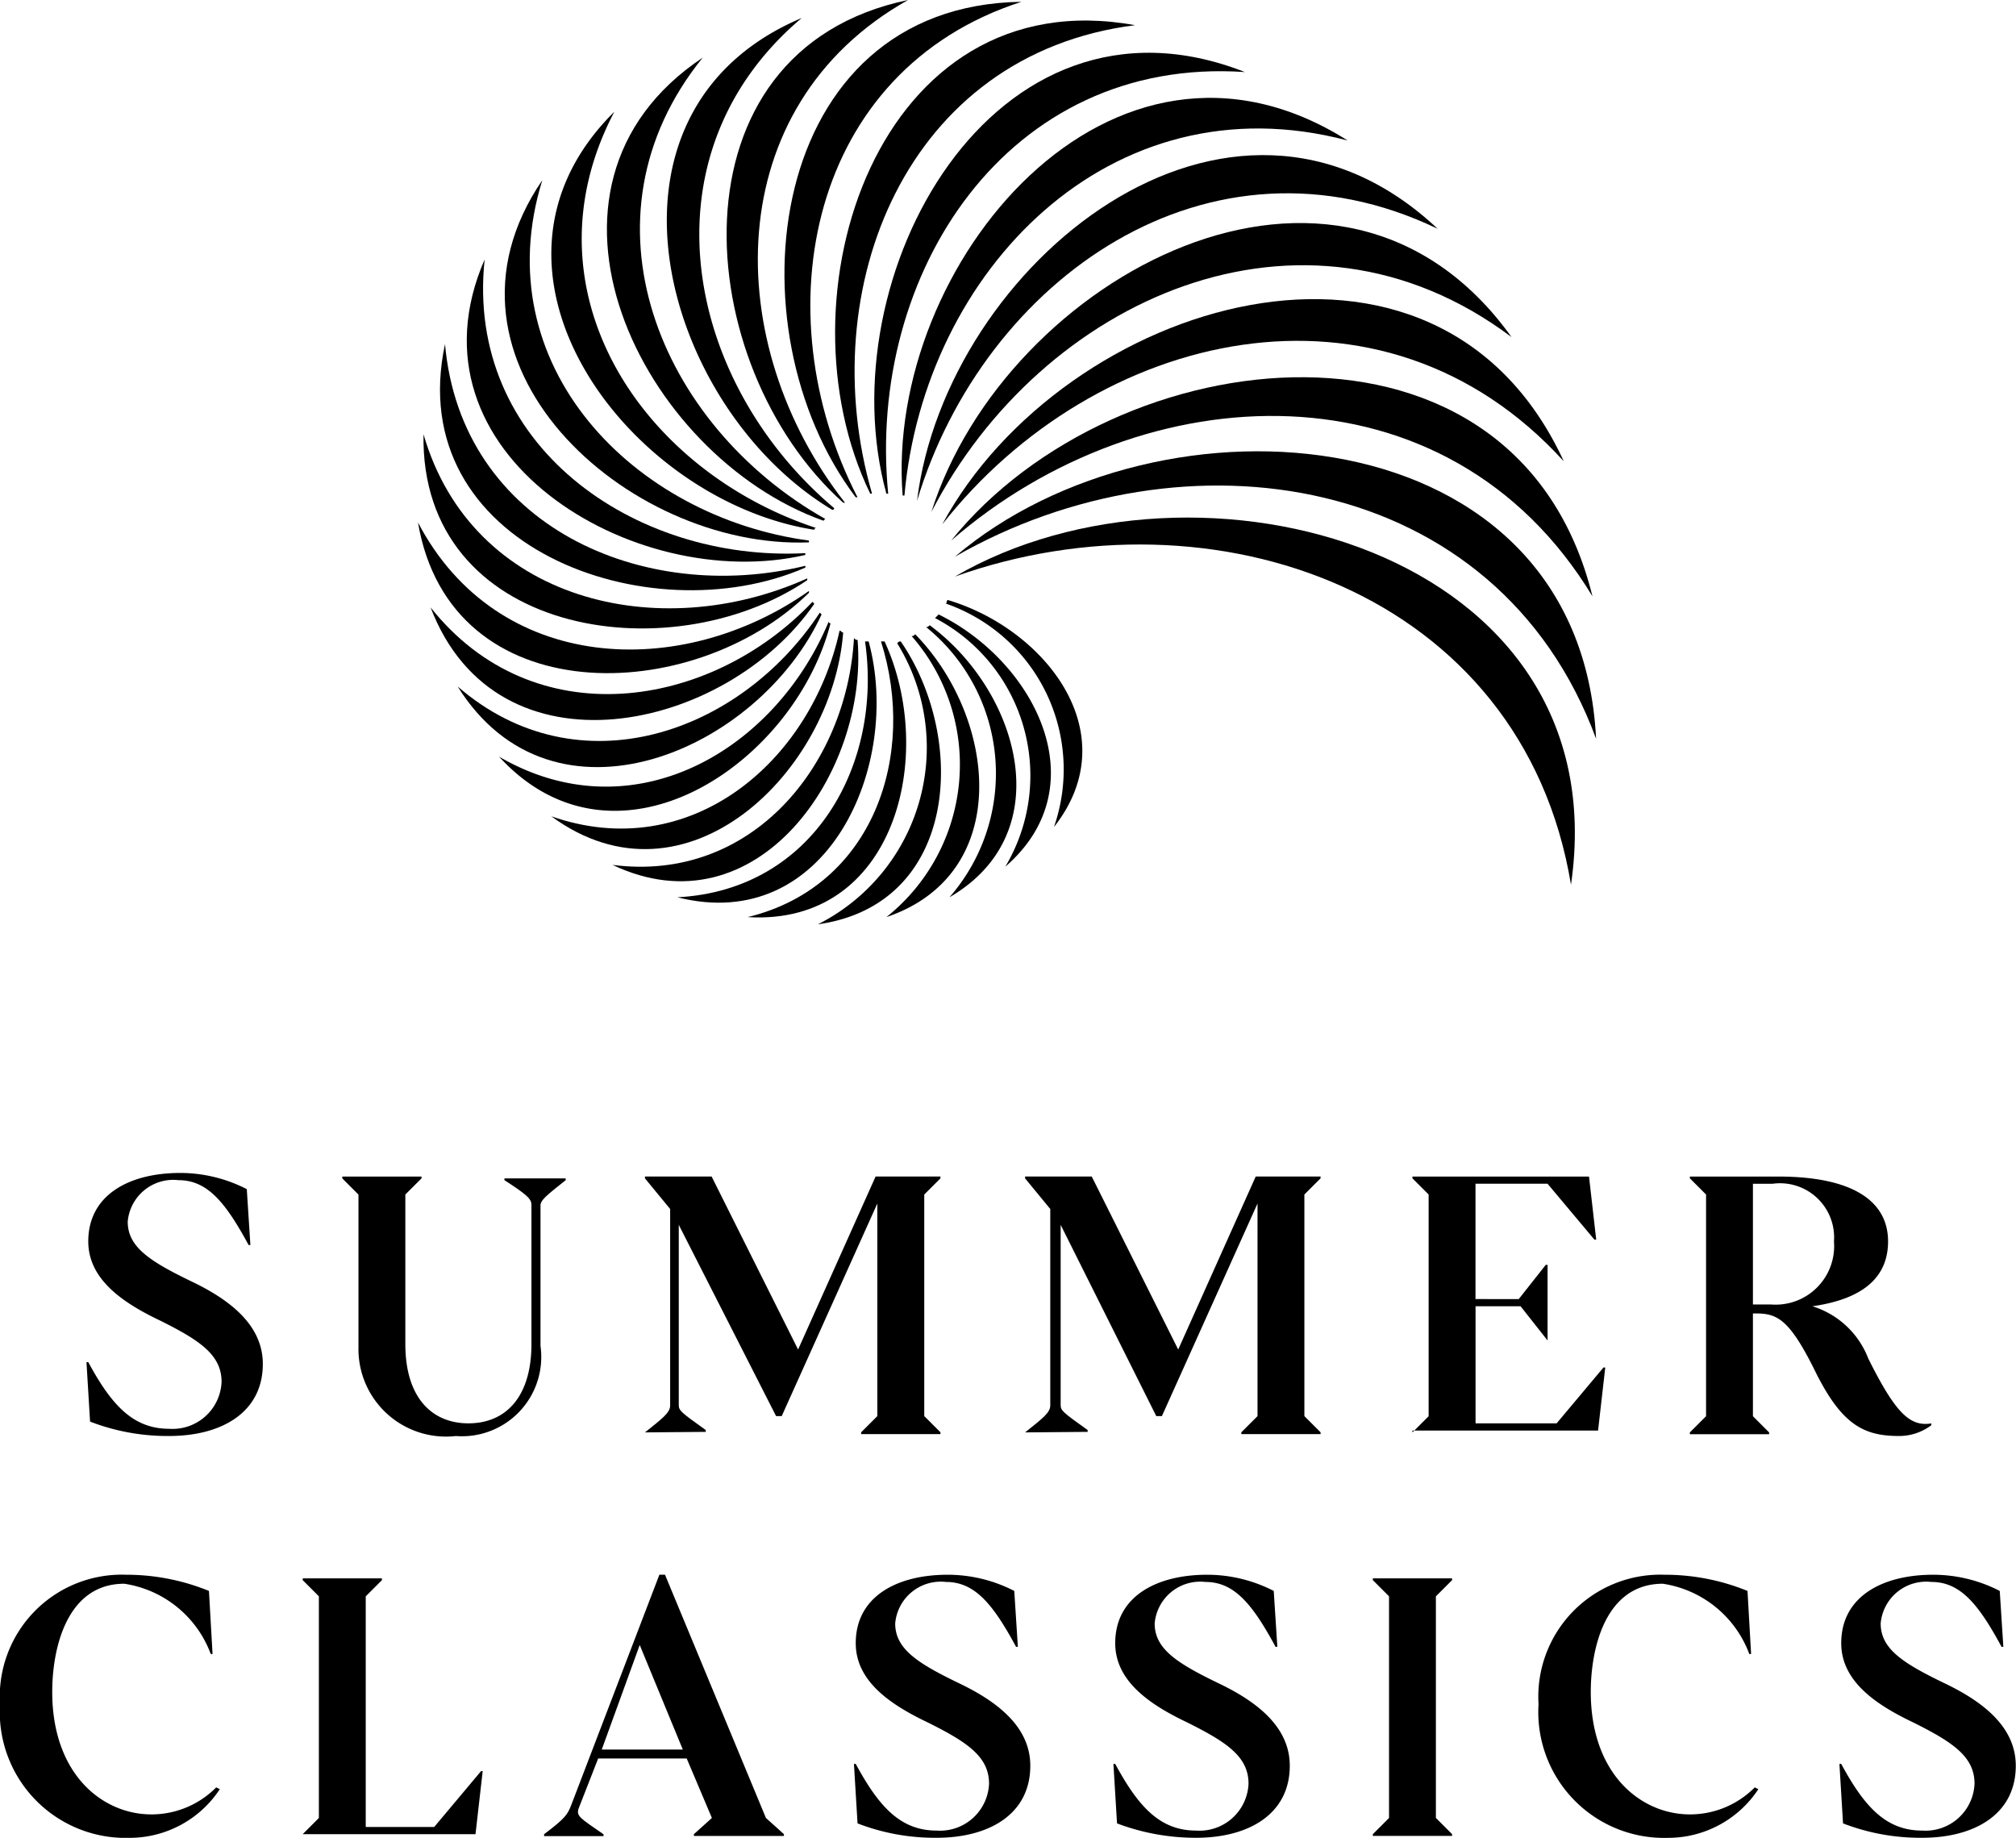
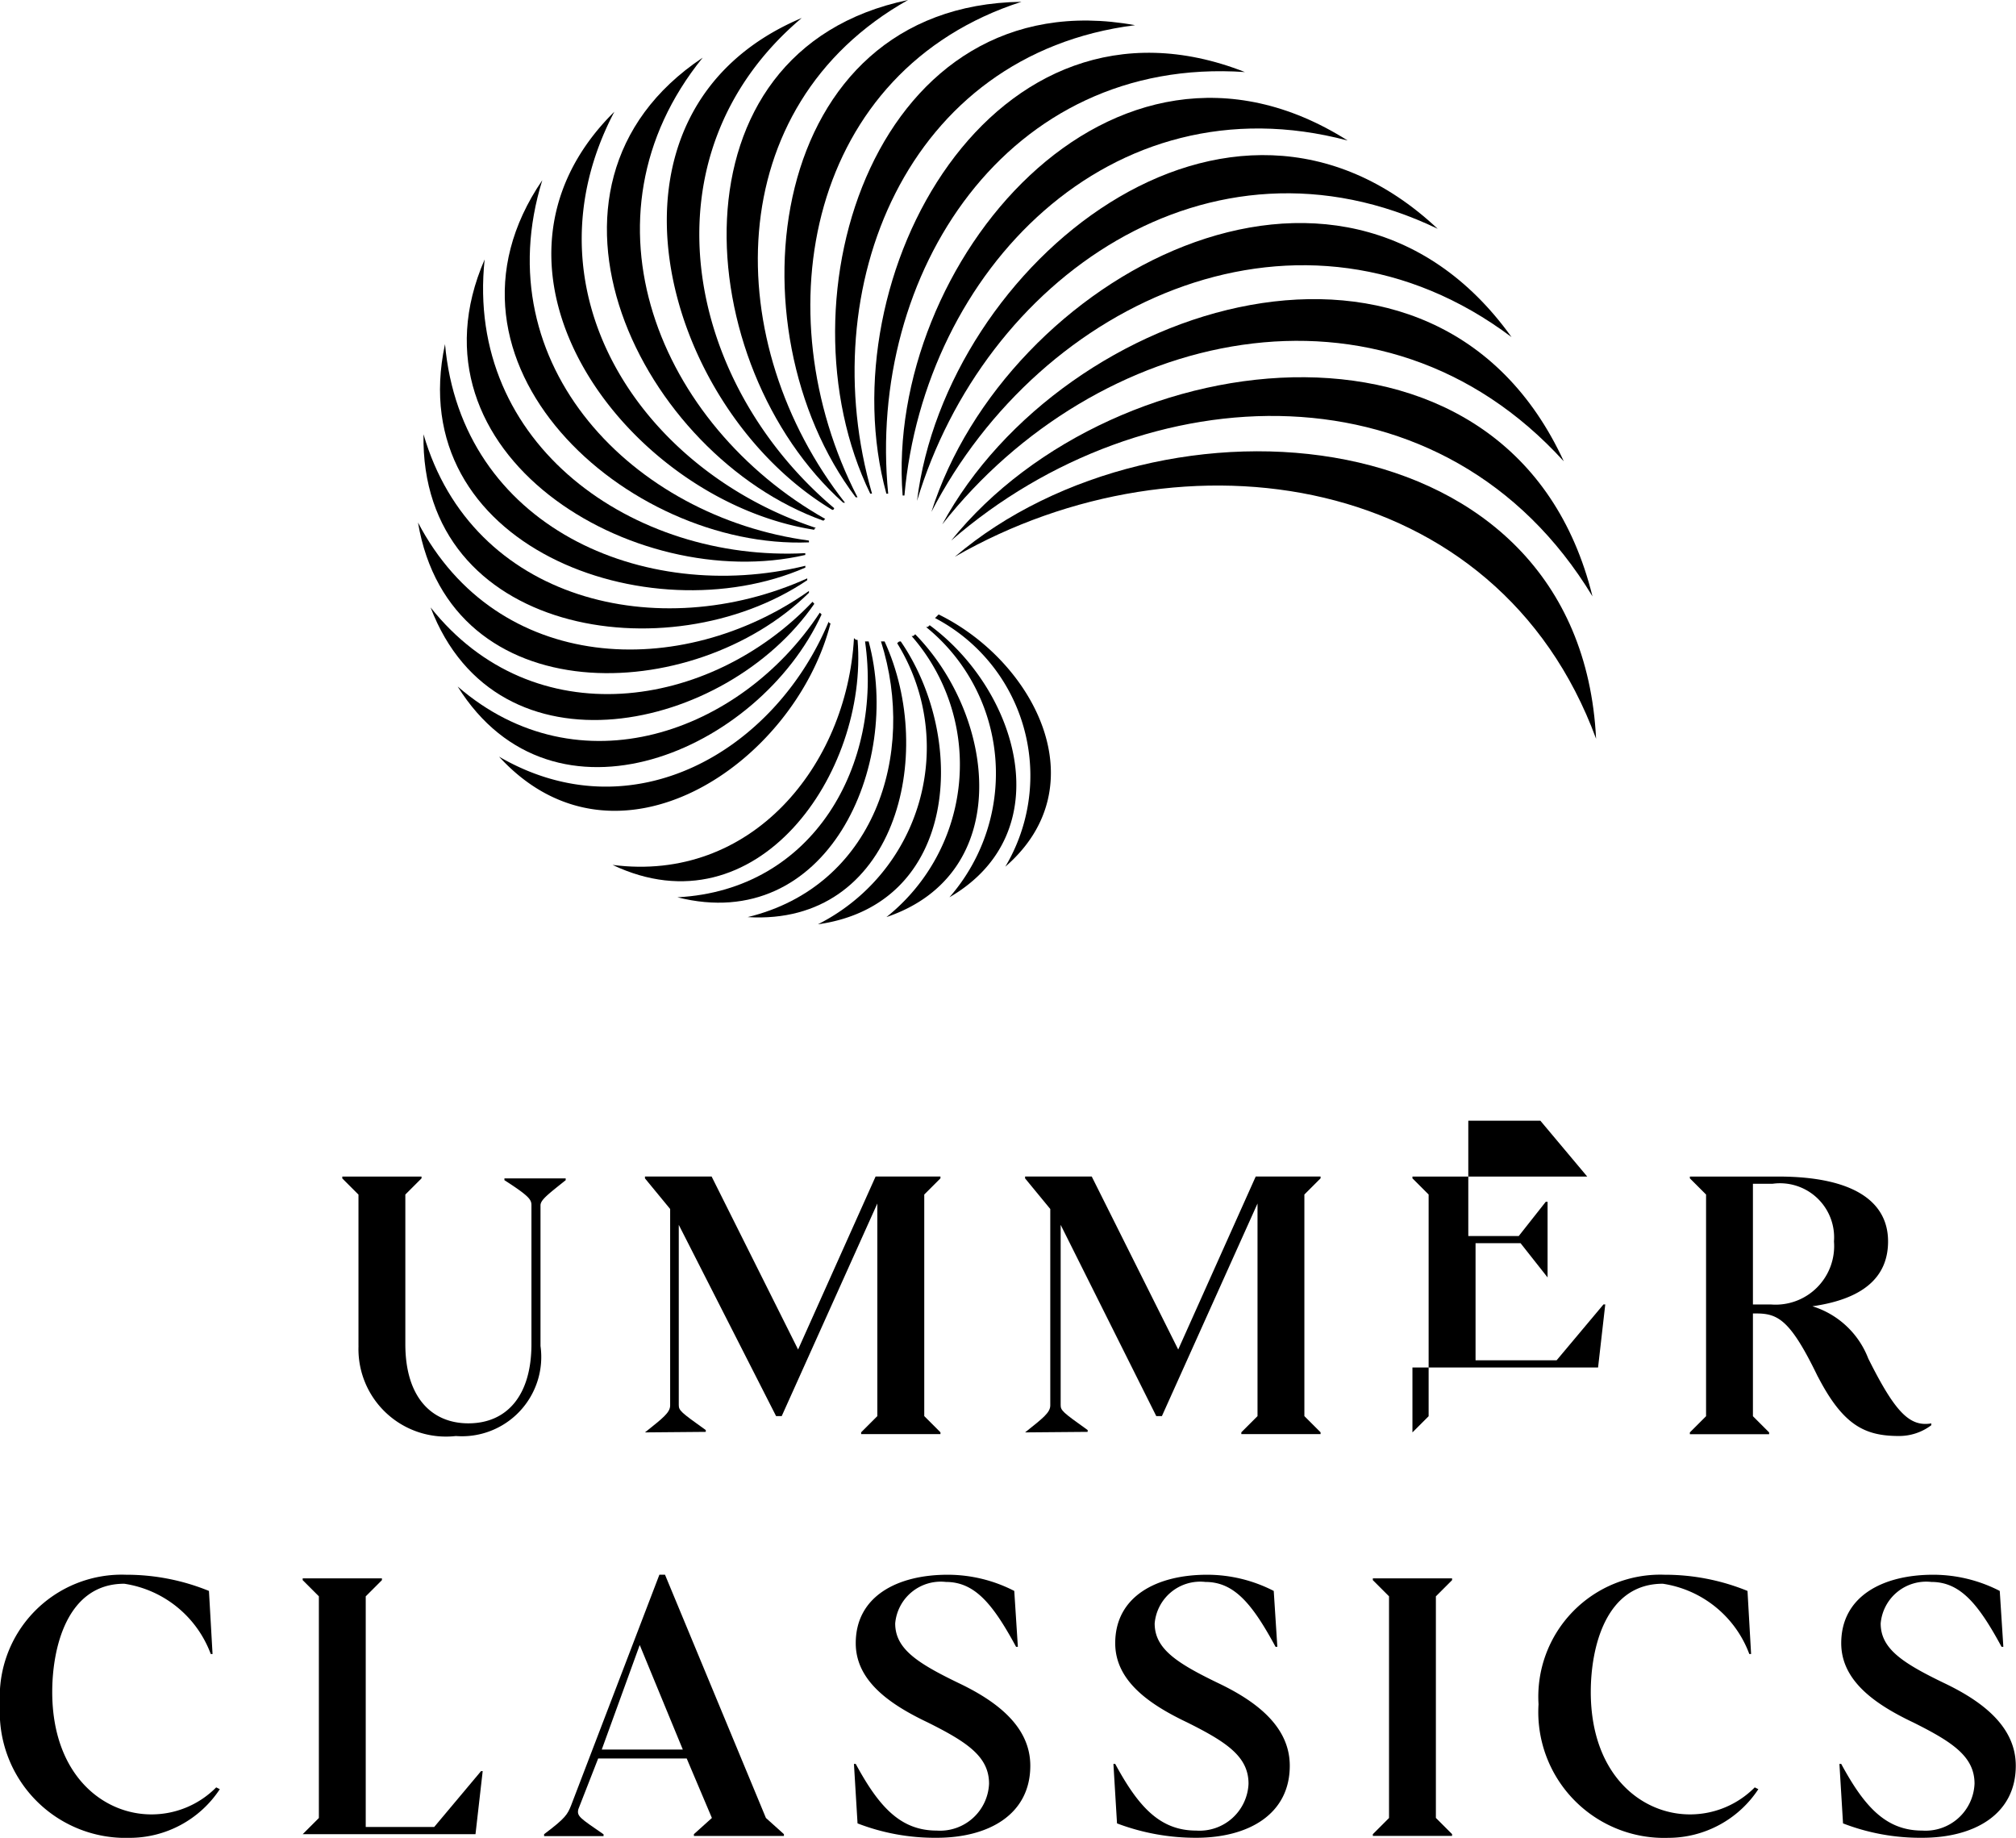
<svg xmlns="http://www.w3.org/2000/svg" fill="#fff" viewBox="0 0 65 59.249">
  <g data-name="03_SummerClassics_Vertical_Logo (1)" fill="#000">
    <g data-name="Group 7217">
-       <path data-name="Path 74799" d="M30.786 18.588c8.306 -2.962 18.298 0.464 19.866 9.933 1.569 -10.804 -12.082 -14.464 -19.866 -9.933Z" />
      <path data-name="Path 74800" d="M51.461 23.816c-0.522 -10.519 -14.057 -11.502 -20.675 -5.867 7.378 -4.24 17.485 -2.788 20.675 5.867Z" />
      <path data-name="Path 74801" d="M51.345 19.226c-2.439 -9.875 -15.394 -8.364 -20.675 -1.801 6.215 -5.401 16.032 -5.874 20.675 1.801Z" />
      <path data-name="Path 74802" d="M50.42 14.872c-4.124 -8.945 -16.141 -5.171 -20.04 2.033 4.937 -6.273 14.173 -8.482 20.04 -2.033Z" />
      <path data-name="Path 74803" d="M48.735 10.867c-5.577 -7.784 -16.323 -1.917 -18.704 5.635 3.544 -6.859 11.97 -10.693 18.704 -5.635Z" />
      <path data-name="Path 74804" d="M46.354 7.376c-6.738 -6.331 -15.858 1.163 -16.787 8.771 2.149 -7.144 9.411 -12.313 16.787 -8.771Z" />
      <path data-name="Path 74805" d="M43.451 4.53c-7.617 -4.821 -14.928 4.008 -14.348 11.444h0.058c0.638 -7.204 6.622 -13.477 14.289 -11.444Z" />
      <path data-name="Path 74806" d="M40.139 2.323c-8.132 -3.196 -13.477 6.622 -11.56 13.593h0.058c-0.696 -7.088 3.834 -14.117 11.502 -13.593Z" />
      <path data-name="Path 74807" d="M36.597 0.812c-8.306 -1.511 -11.618 8.771 -8.539 15.102h0.058c-1.917 -6.623 1.103 -14.172 8.48 -15.102Z" />
      <path data-name="Path 74808" d="M32.935 0.058c-8.248 0.116 -9.469 10.519 -5.345 15.974h0.058c-3.078 -5.983 -1.567 -13.767 5.287 -15.974Z" />
      <path data-name="Path 74809" d="M29.277 0c-7.842 1.632 -7.028 11.789 -2.091 16.206h0.058C23.236 11.094 23.178 3.428 29.277 0Z" />
      <path data-name="Path 74810" d="M25.849 0.58c-7.144 3.02 -4.534 12.547 0.987 15.858a0.056 0.056 0 0 0 0.058 -0.058C22.075 12.314 20.623 4.995 25.849 0.58Z" />
      <path data-name="Path 74811" d="M22.656 1.859c-6.273 4.182 -1.975 12.837 3.892 14.928l0.058 -0.058c-5.345 -3.02 -8.134 -9.699 -3.95 -14.87Z" />
      <path data-name="Path 74812" d="M19.808 3.602c-5.171 5.113 0.464 12.547 6.447 13.477a0.056 0.056 0 0 1 0.058 -0.058c-5.64 -1.859 -9.525 -7.668 -6.505 -13.419Z" />
      <path data-name="Path 74813" d="M17.485 5.809c-4.008 5.867 2.729 11.908 8.597 11.676v-0.058c-5.635 -0.756 -10.455 -5.633 -8.597 -11.618Z" />
      <path data-name="Path 74814" d="M15.626 8.364c-2.729 6.273 4.821 10.804 10.338 9.527v-0.058c-5.515 0.29 -10.976 -3.484 -10.338 -9.469Z" />
      <path data-name="Path 74815" d="M14.348 11.094c-1.395 6.505 6.563 9.411 11.618 7.204v-0.058c-5.229 1.277 -11.094 -1.279 -11.618 -7.146Z" />
      <path data-name="Path 74816" d="M13.655 13.999c-0.116 6.447 7.9 7.726 12.372 4.705v-0.058c-4.766 2.149 -10.807 0.756 -12.372 -4.646Z" />
      <path data-name="Path 74817" d="M13.477 16.845c1.046 6.166 8.887 5.925 12.605 2.265v-0.058c-4.124 2.905 -10.049 2.671 -12.605 -2.207Z" />
      <path data-name="Path 74818" d="M13.883 19.582c2.149 5.635 9.527 4.008 12.372 -0.116l-0.058 -0.065c-3.312 3.486 -9.003 4.353 -12.314 0.181Z" />
      <path data-name="Path 74819" d="M14.756 22.132c3.083 4.937 9.701 2.091 11.734 -2.323l-0.058 -0.058c-2.557 3.892 -7.784 5.751 -11.676 2.381Z" />
      <path data-name="Path 74820" d="M16.09 24.393c3.776 4.124 9.527 0.232 10.688 -4.298a0.056 0.056 0 0 1 -0.058 -0.058c-1.743 4.186 -6.331 6.857 -10.63 4.356Z" />
-       <path data-name="Path 74821" d="M17.775 26.316c4.353 3.196 9.068 -1.451 9.411 -5.925 -0.058 0 -0.058 -0.058 -0.116 -0.058 -0.93 4.238 -4.822 7.55 -9.295 5.983Z" />
      <path data-name="Path 74822" d="M19.75 27.883c4.646 2.207 8.248 -2.962 7.9 -7.254 -0.058 0 -0.058 0 -0.116 -0.058 -0.232 4.117 -3.312 7.893 -7.784 7.312Z" />
      <path data-name="Path 74823" d="M21.841 28.927c4.821 1.221 7.254 -4.24 6.166 -8.248h-0.116c0.571 3.95 -1.636 8.016 -6.05 8.248Z" />
      <path data-name="Path 74824" d="M24.107 29.566c4.763 0.29 6.099 -5.229 4.414 -8.887h-0.116c1.163 3.66 -0.232 7.9 -4.298 8.887Z" />
      <path data-name="Path 74825" d="M26.372 29.798c4.534 -0.638 4.821 -5.985 2.671 -9.119 -0.058 0 -0.058 0 -0.116 0.058a6.386 6.386 0 0 1 -2.555 9.061Z" />
      <path data-name="Path 74826" d="M28.579 29.566c4.124 -1.395 3.544 -6.447 0.929 -9.119 -0.058 0.058 -0.058 0.058 -0.116 0.058a6.29 6.29 0 0 1 -0.812 9.061Z" />
      <path data-name="Path 74827" d="M30.612 28.927c3.602 -2.091 2.207 -6.68 -0.638 -8.771 -0.058 0.058 -0.058 0.058 -0.116 0.058a6.07 6.07 0 0 1 0.754 8.713Z" />
      <path data-name="Path 74828" d="M32.413 27.941c3.02 -2.613 0.929 -6.622 -2.149 -8.132l-0.116 0.116a5.736 5.736 0 0 1 2.265 8.016Z" />
-       <path data-name="Path 74829" d="M30.554 19.342c-0.058 0.058 0 0.058 -0.058 0.116a5.66 5.66 0 0 1 3.486 7.204c2.381 -3.021 -0.29 -6.391 -3.428 -7.32Z" />
    </g>
    <g data-name="Group 7220">
      <g data-name="Group 7218">
-         <path data-name="Path 74830" d="m2.904 45.83 -0.116 -1.917h0.058c0.754 1.395 1.451 2.149 2.613 2.149a1.581 1.581 0 0 0 1.685 -1.511c0 -0.871 -0.696 -1.337 -1.975 -1.975 -1.221 -0.58 -2.323 -1.337 -2.323 -2.555 0 -1.511 1.337 -2.207 2.962 -2.207a4.69 4.69 0 0 1 2.149 0.522l0.116 1.801h-0.058c-0.754 -1.395 -1.337 -2.091 -2.265 -2.091a1.474 1.474 0 0 0 -1.632 1.337c0 0.812 0.696 1.27 2.033 1.917 1.221 0.58 2.323 1.395 2.323 2.671 0 1.569 -1.337 2.323 -3.02 2.323a6.915 6.915 0 0 1 -2.55 -0.464Z" />
        <path data-name="Path 74831" d="M11.558 43.391v-4.879l-0.522 -0.522v-0.06h2.555v0.058l-0.522 0.522v4.821c0 1.743 0.871 2.555 2.033 2.555 1.221 0 2.033 -0.871 2.033 -2.555v-4.472c0 -0.181 -0.058 -0.29 -0.871 -0.812v-0.058h1.975v0.058c-0.58 0.464 -0.812 0.638 -0.812 0.812v4.534a2.557 2.557 0 0 1 -2.729 2.902 2.822 2.822 0 0 1 -3.139 -2.904Z" />
        <path data-name="Path 74832" d="M20.795 46.178c0.58 -0.464 0.812 -0.638 0.812 -0.871v-6.331l-0.812 -0.987v-0.06h2.149l2.788 5.577 2.499 -5.577h2.091v0.058l-0.522 0.522v7.144l0.522 0.522v0.058h-2.557v-0.058l0.522 -0.522v-6.854l-3.083 6.854h-0.181l-3.138 -6.166v5.804c0 0.181 0.058 0.232 0.871 0.812v0.058Z" />
        <path data-name="Path 74833" d="M33.051 46.178c0.58 -0.464 0.812 -0.638 0.812 -0.871v-6.331l-0.812 -0.987v-0.06h2.149l2.788 5.577 2.499 -5.577h2.091v0.058l-0.522 0.522v7.144l0.522 0.522v0.058h-2.555v-0.058l0.522 -0.522v-6.854l-3.083 6.854h-0.181l-3.083 -6.166v5.804c0 0.181 0.058 0.232 0.871 0.812v0.058Z" />
-         <path data-name="Path 74834" d="m45.54 46.178 0.522 -0.522v-7.146l-0.522 -0.522v-0.058h5.693l0.232 2.033h-0.058l-1.511 -1.801h-2.323v3.718H48.968l0.871 -1.104h0.058v2.439l-0.871 -1.104h-1.451v3.776h2.613l1.511 -1.801h0.058l-0.232 2.033h-5.985Z" />
+         <path data-name="Path 74834" d="m45.54 46.178 0.522 -0.522v-7.146l-0.522 -0.522v-0.058h5.693h-0.058l-1.511 -1.801h-2.323v3.718H48.968l0.871 -1.104h0.058v2.439l-0.871 -1.104h-1.451v3.776h2.613l1.511 -1.801h0.058l-0.232 2.033h-5.985Z" />
        <path data-name="Path 74835" d="M58.609 44.377c-0.871 -1.801 -1.27 -2.033 -1.975 -2.033h-0.116v3.312l0.522 0.522v0.058h-2.555v-0.058l0.522 -0.522v-7.146l-0.522 -0.522v-0.058h2.846c2.439 0 3.544 0.812 3.544 2.091q0 1.743 -2.439 2.091a2.822 2.822 0 0 1 1.801 1.685c0.871 1.743 1.337 2.207 2.033 2.091v0.058a1.719 1.719 0 0 1 -1.046 0.348c-1.103 0 -1.801 -0.348 -2.613 -1.917Zm-2.091 -2.323h0.58a1.888 1.888 0 0 0 2.033 -2.033 1.745 1.745 0 0 0 -1.975 -1.859h-0.638Z" />
      </g>
      <g data-name="Group 7219">
        <path data-name="Path 74836" d="M0 54.949a3.934 3.934 0 0 1 4.066 -4.182 7.044 7.044 0 0 1 2.671 0.522l0.116 2.033h-0.058a3.535 3.535 0 0 0 -2.788 -2.265c-1.859 0 -2.323 2.091 -2.323 3.486 0 2.671 1.632 3.95 3.196 3.95a2.934 2.934 0 0 0 2.091 -0.871l0.116 0.058a3.484 3.484 0 0 1 -2.902 1.569A4.057 4.057 0 0 1 0 54.949Z" />
        <path data-name="Path 74837" d="m9.759 59.131 0.522 -0.522v-7.146l-0.522 -0.522v-0.058H12.314v0.058l-0.522 0.522v7.436h2.207l1.511 -1.801h0.053l-0.232 2.033Z" />
        <path data-name="Path 74838" d="M17.543 59.131c0.696 -0.522 0.754 -0.638 0.871 -0.929l2.846 -7.436h0.181l3.254 7.842 0.58 0.522v0.058h-2.902v-0.058l0.58 -0.522 -0.812 -1.917h-2.855l-0.638 1.632c-0.058 0.232 0.058 0.29 0.812 0.812v0.058H17.543Zm1.859 -2.729h2.613l-1.389 -3.37Z" />
        <path data-name="Path 74839" d="m27.649 58.783 -0.116 -1.917h0.058c0.754 1.395 1.451 2.149 2.613 2.149a1.581 1.581 0 0 0 1.685 -1.511c0 -0.871 -0.696 -1.337 -1.975 -1.975 -1.221 -0.58 -2.323 -1.337 -2.323 -2.555 0 -1.511 1.337 -2.207 2.962 -2.207a4.69 4.69 0 0 1 2.149 0.522l0.116 1.801h-0.058c-0.754 -1.395 -1.337 -2.091 -2.265 -2.091a1.474 1.474 0 0 0 -1.632 1.337c0 0.812 0.696 1.27 2.033 1.917 1.221 0.58 2.323 1.395 2.323 2.671 0 1.569 -1.337 2.323 -3.02 2.323a6.917 6.917 0 0 1 -2.55 -0.464Z" />
        <path data-name="Path 74840" d="m36.015 58.783 -0.116 -1.917h0.058c0.754 1.395 1.451 2.149 2.613 2.149a1.581 1.581 0 0 0 1.685 -1.511c0 -0.871 -0.696 -1.337 -1.975 -1.975 -1.221 -0.58 -2.323 -1.337 -2.323 -2.555 0 -1.511 1.337 -2.207 2.962 -2.207a4.69 4.69 0 0 1 2.149 0.522l0.116 1.801h-0.058c-0.754 -1.395 -1.337 -2.091 -2.265 -2.091a1.474 1.474 0 0 0 -1.632 1.337c0 0.812 0.696 1.27 2.033 1.917 1.221 0.58 2.323 1.395 2.323 2.671 0 1.569 -1.337 2.323 -3.02 2.323a7.173 7.173 0 0 1 -2.55 -0.464Z" />
        <path data-name="Path 74841" d="m44.263 59.131 0.522 -0.522v-7.146l-0.522 -0.522v-0.058h2.555v0.058l-0.522 0.522v7.144l0.522 0.522v0.058h-2.555Z" />
        <path data-name="Path 74842" d="M49.606 54.949a3.934 3.934 0 0 1 4.066 -4.182 7.044 7.044 0 0 1 2.671 0.522l0.116 2.033h-0.058a3.535 3.535 0 0 0 -2.788 -2.265c-1.859 0 -2.323 2.091 -2.323 3.486 0 2.671 1.632 3.95 3.196 3.95a2.934 2.934 0 0 0 2.091 -0.871l0.116 0.058a3.484 3.484 0 0 1 -2.902 1.569 4.057 4.057 0 0 1 -4.186 -4.3Z" />
        <path data-name="Path 74843" d="m59.423 58.783 -0.116 -1.917h0.058c0.754 1.395 1.451 2.149 2.613 2.149a1.581 1.581 0 0 0 1.685 -1.511c0 -0.871 -0.696 -1.337 -1.975 -1.975 -1.221 -0.58 -2.323 -1.337 -2.323 -2.555 0 -1.511 1.337 -2.207 2.962 -2.207a4.69 4.69 0 0 1 2.149 0.522l0.116 1.801h-0.058c-0.754 -1.395 -1.337 -2.091 -2.265 -2.091a1.474 1.474 0 0 0 -1.632 1.337c0 0.812 0.696 1.27 2.033 1.917 1.221 0.58 2.323 1.395 2.323 2.671 0 1.569 -1.337 2.323 -3.02 2.323a6.917 6.917 0 0 1 -2.55 -0.464Z" />
      </g>
    </g>
  </g>
</svg>